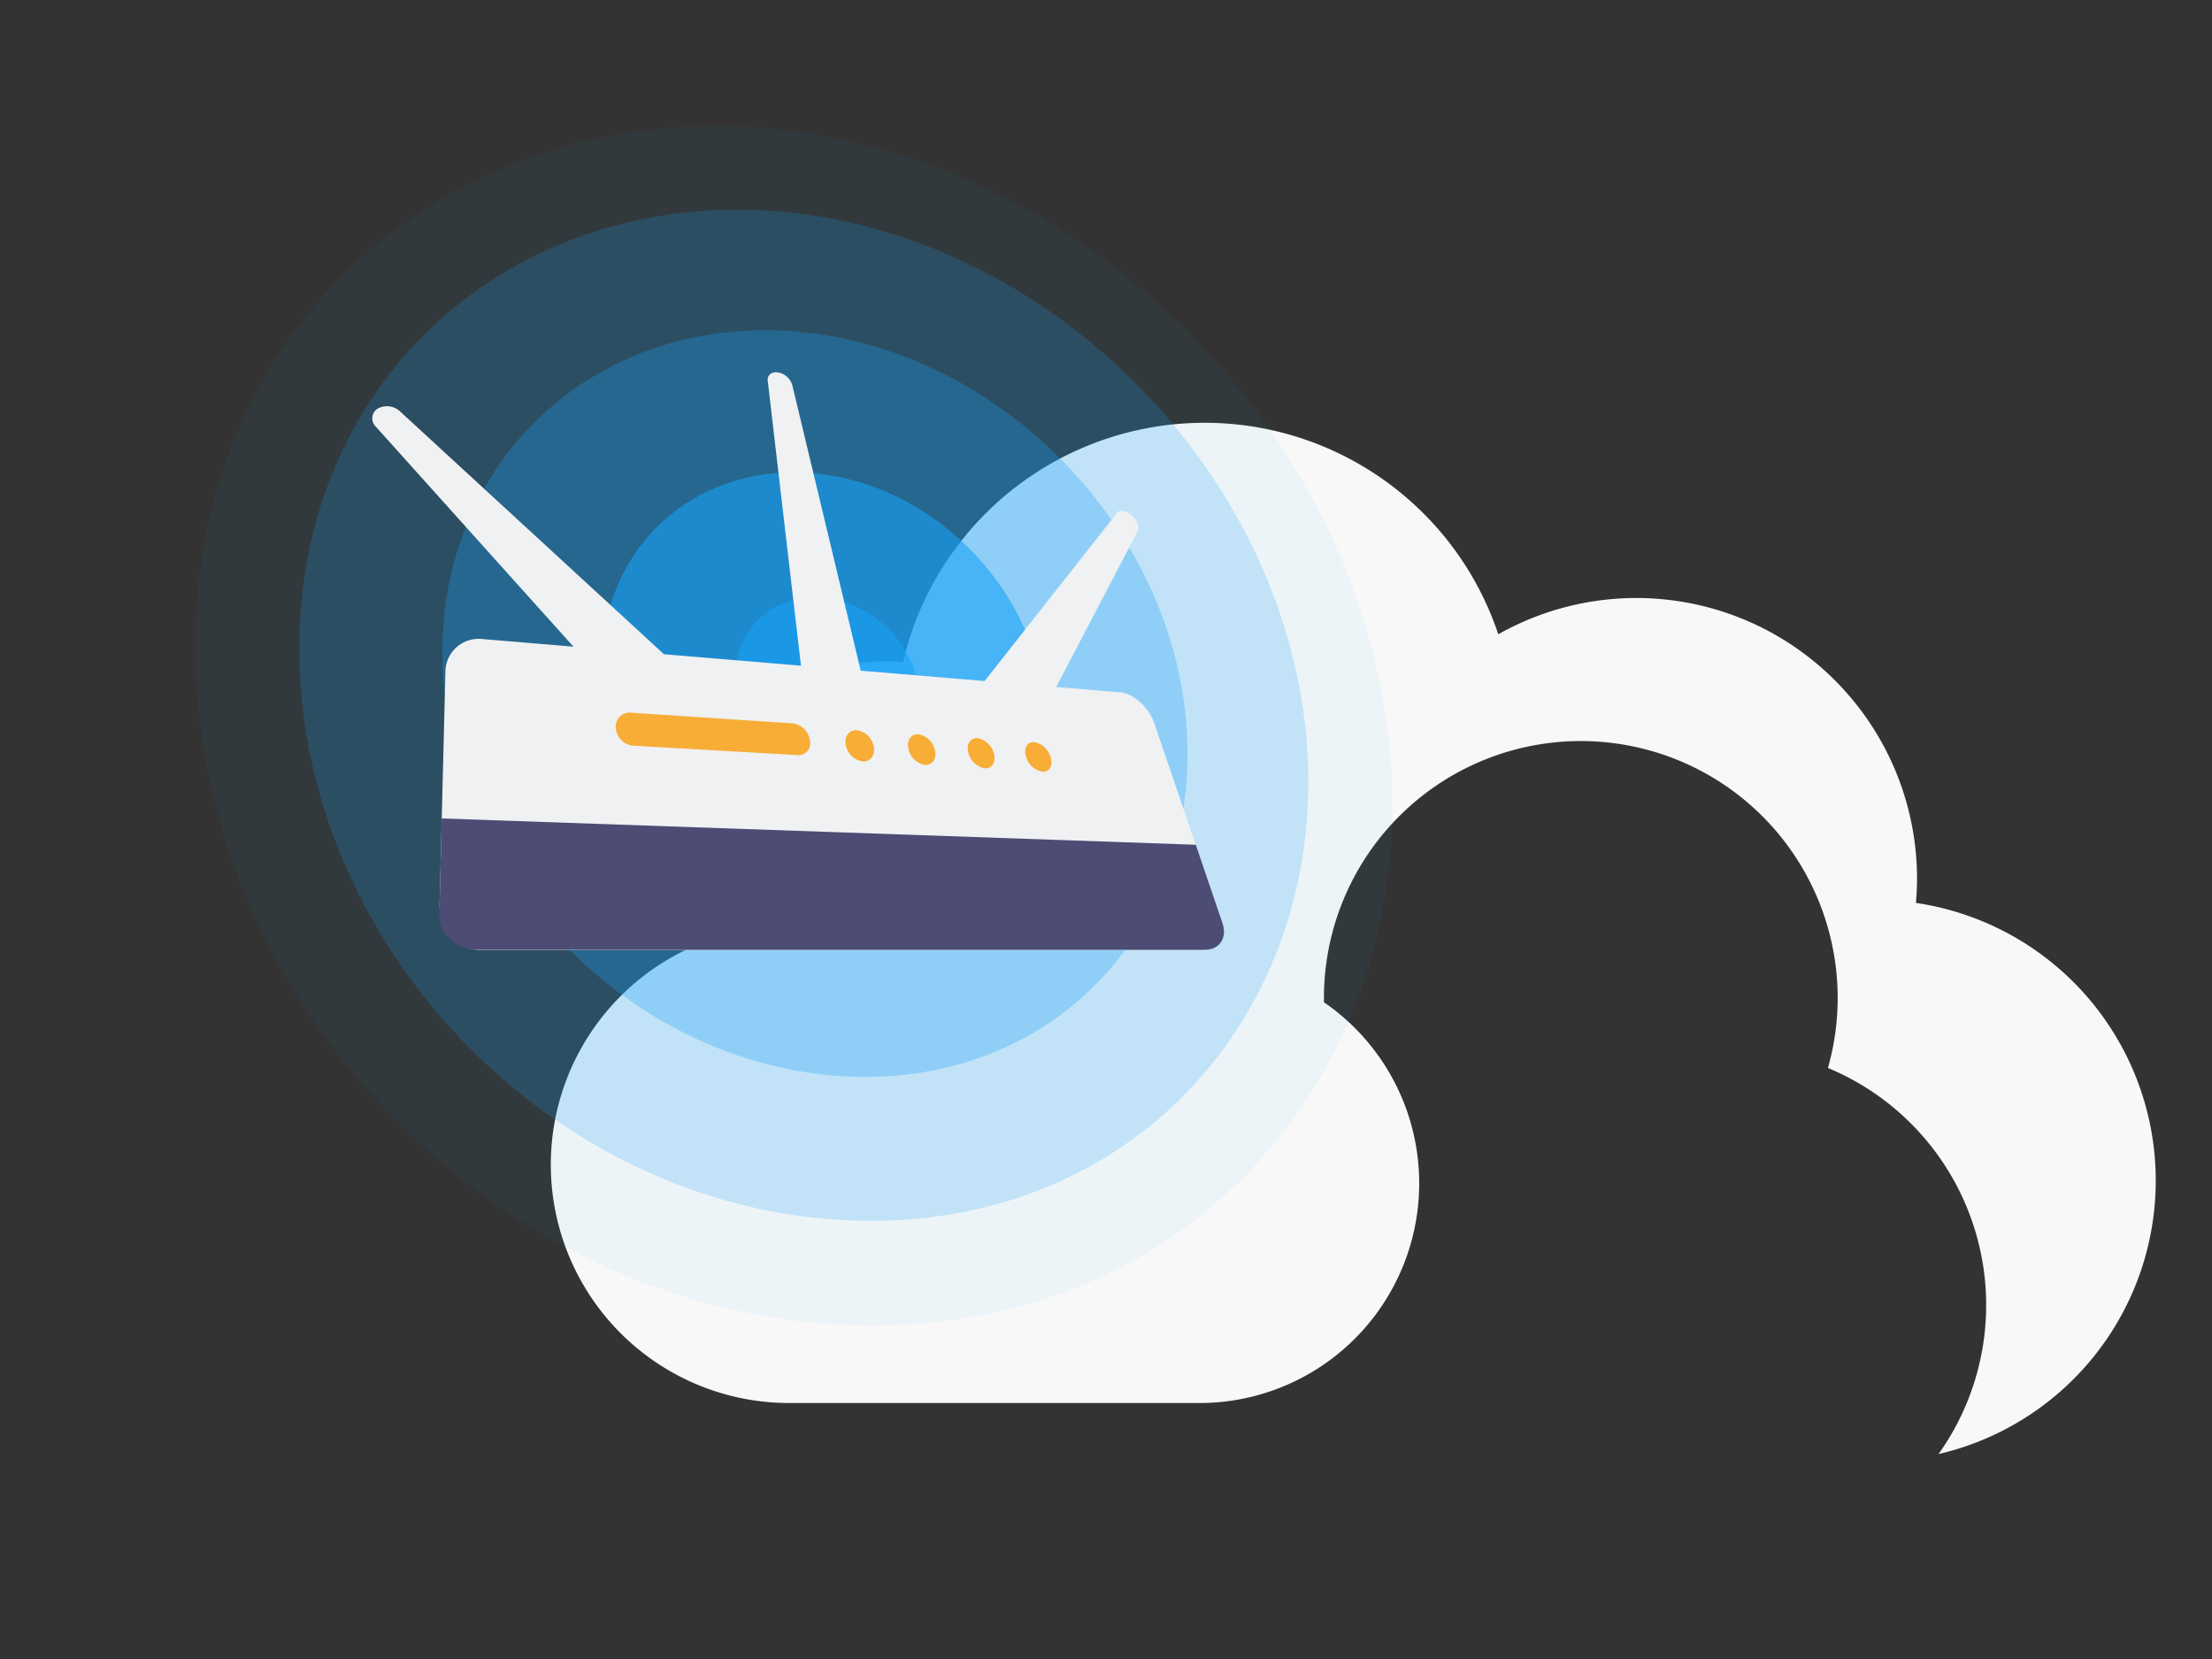
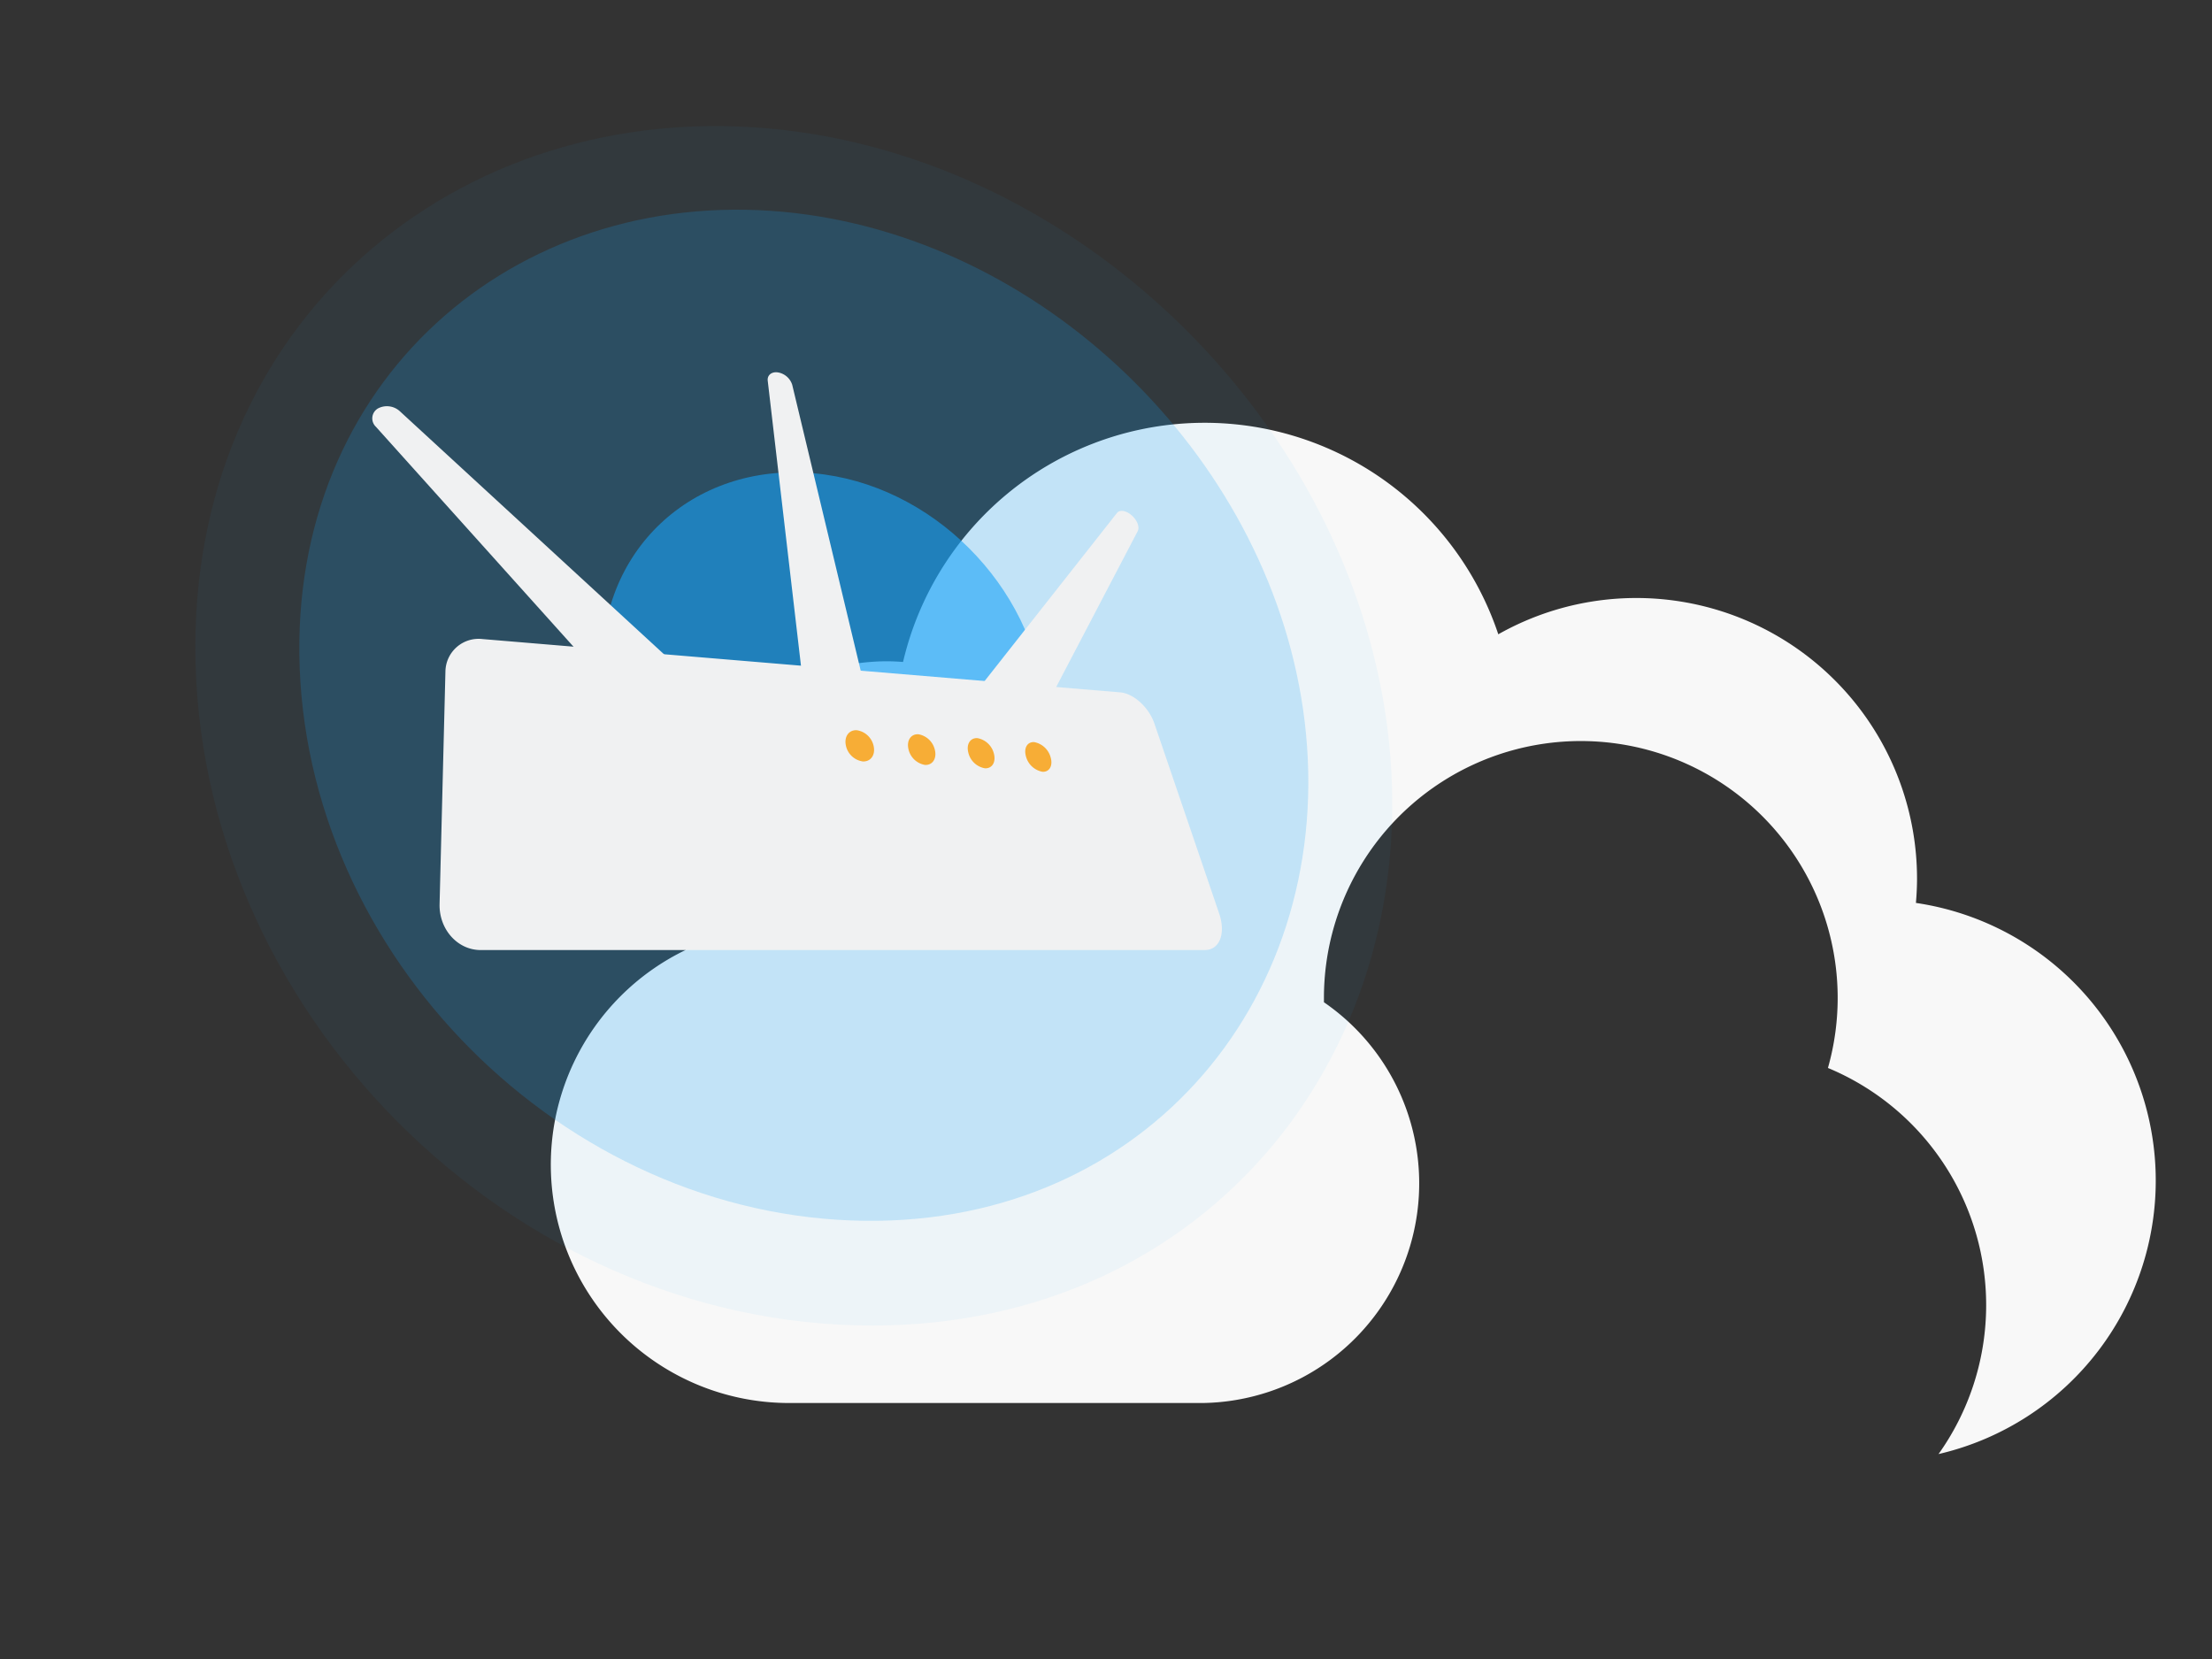
<svg xmlns="http://www.w3.org/2000/svg" id="レイヤー_1" data-name="レイヤー 1" viewBox="0 0 400 300">
  <rect x="0" y="0" width="400" height="300" fill="#333333" stroke="none" />
  <defs>
    <style>.cls-1{fill:#f8f8f8;}.cls-2,.cls-3,.cls-4,.cls-5{fill:#18a2f7;}.cls-2{opacity:0.05;}.cls-3{opacity:0.2;}.cls-4{opacity:0.3;}.cls-5{opacity:0.6;}.cls-6{fill:#f0f1f2;}.cls-7{fill:#4c4c75;}.cls-8{fill:#f7ad36;}</style>
  </defs>
  <path class="cls-1" d="M346.46,163.28c.12-1.45.2-2.9.2-4.38a50.76,50.76,0,0,0-75.72-44.2,56,56,0,0,0-107.64,5c-1-.07-1.94-.12-2.92-.12A38.82,38.82,0,0,0,124,171.78a43.1,43.1,0,0,0,18.71,81.93h74.7a39.73,39.73,0,0,0,22-72.47c0-.26,0-.52,0-.78a46.45,46.45,0,1,1,91.14,12.66,46.44,46.44,0,0,1,20,69.82,50.76,50.76,0,0,0-4-99.65Z" />
  <path class="cls-2" d="M250.86,131.43c7.51,58.11-32.24,108.27-93.1,108.27C92.24,239.7,35.32,182.58,35.32,117c0-60.76,49.75-100.6,107.53-93.36C197,30.42,243.83,77.12,250.86,131.43Z" />
  <path class="cls-3" d="M235.92,130.43c5.93,49.23-28.29,90.9-79.47,90.33-54.43-.6-101.7-48-102.32-102.51-.58-51.12,40.77-85.43,89.75-79.71C190.22,44,230.32,84,235.92,130.43Z" />
-   <path class="cls-4" d="M214.36,129c3.94,36.6-22.06,66.7-59.7,65.72C115.28,193.67,81.1,159.42,80,120c-1-37.64,28.88-63.72,65.33-59.92C180.33,63.72,210.59,93.93,214.36,129Z" />
  <path class="cls-5" d="M188.86,127.28c2,21.92-13.93,39.36-36.21,38.4-22.86-1-42.7-20.85-43.72-43.76-1-22.29,16.35-38.3,38.2-36.34C168.43,87.49,186.88,105.92,188.86,127.28Z" />
-   <path class="cls-5" d="M166.39,125.77c.73,9.23-6.12,16.36-15.4,15.83a19.76,19.76,0,0,1-18.06-18.07c-.54-9.29,6.55-16.17,15.75-15.46A19.82,19.82,0,0,1,166.39,125.77Z" />
  <path class="cls-6" d="M145.27,124.06l-6.44-55.21c-.12-1,.71-1.7,1.89-1.5h0a3.28,3.28,0,0,1,2.54,2.24l13.37,55.81c.41,1.69-.61,3-2.19,2.75l-6.22-.92A3.76,3.76,0,0,1,145.27,124.06Z" />
  <path class="cls-6" d="M176.21,125.49,202,92.74c.49-.62,1.65-.43,2.64.44h0c1,.87,1.48,2.12,1.11,2.84L185.5,134.73c-.62,1.19-2.31,1.06-3.59-.28L177,129.27C175.82,128.08,175.49,126.4,176.21,125.49Z" />
  <path class="cls-6" d="M123.31,121.29l-51-46.92a3.46,3.46,0,0,0-4-.49h0a2.09,2.09,0,0,0-.33,3.3l47.62,53c1.31,1.46,3.39,1.56,4.43.23l3.95-5A3.12,3.12,0,0,0,123.31,121.29Z" />
  <path class="cls-6" d="M217.85,171.8H86.92c-4.2,0-7.54-3.77-7.43-8.31l1.06-42.16a6,6,0,0,1,6.68-5.77l115.33,9.64c2.44.2,5.2,2.71,6.2,5.66l11.71,34.35C221.69,168.82,220.55,171.8,217.85,171.8Z" />
-   <path class="cls-7" d="M79.88,148l-.44,17.65c-.09,3.35,3.28,6.11,7.48,6.11H217.86c2.69,0,4.11-2.18,3.2-4.84l-4.82-14.16Z" />
-   <path class="cls-8" d="M144.32,136.55l-29.86-1.71a3.46,3.46,0,0,1-3.1-3.19h0a2.5,2.5,0,0,1,2.67-2.78l29.41,1.95a3.6,3.6,0,0,1,3,3h0A2.14,2.14,0,0,1,144.32,136.55Z" />
  <path class="cls-8" d="M158,135c.31,1.56-.57,2.77-2,2.69a3.65,3.65,0,0,1-3.06-3c-.28-1.56.62-2.73,2-2.64A3.65,3.65,0,0,1,158,135Z" />
  <path class="cls-8" d="M169.07,135.68c.34,1.53-.46,2.72-1.81,2.64a3.69,3.69,0,0,1-3-2.94c-.32-1.53.5-2.69,1.83-2.6A3.7,3.7,0,0,1,169.07,135.68Z" />
  <path class="cls-8" d="M179.74,136.33c.38,1.51-.35,2.68-1.65,2.6a3.74,3.74,0,0,1-3-2.89c-.37-1.5.39-2.65,1.67-2.56A3.76,3.76,0,0,1,179.74,136.33Z" />
  <path class="cls-8" d="M190,137c.42,1.48-.24,2.63-1.49,2.56a3.8,3.8,0,0,1-3-2.84c-.4-1.48.28-2.61,1.52-2.52A3.81,3.81,0,0,1,190,137Z" />
</svg>